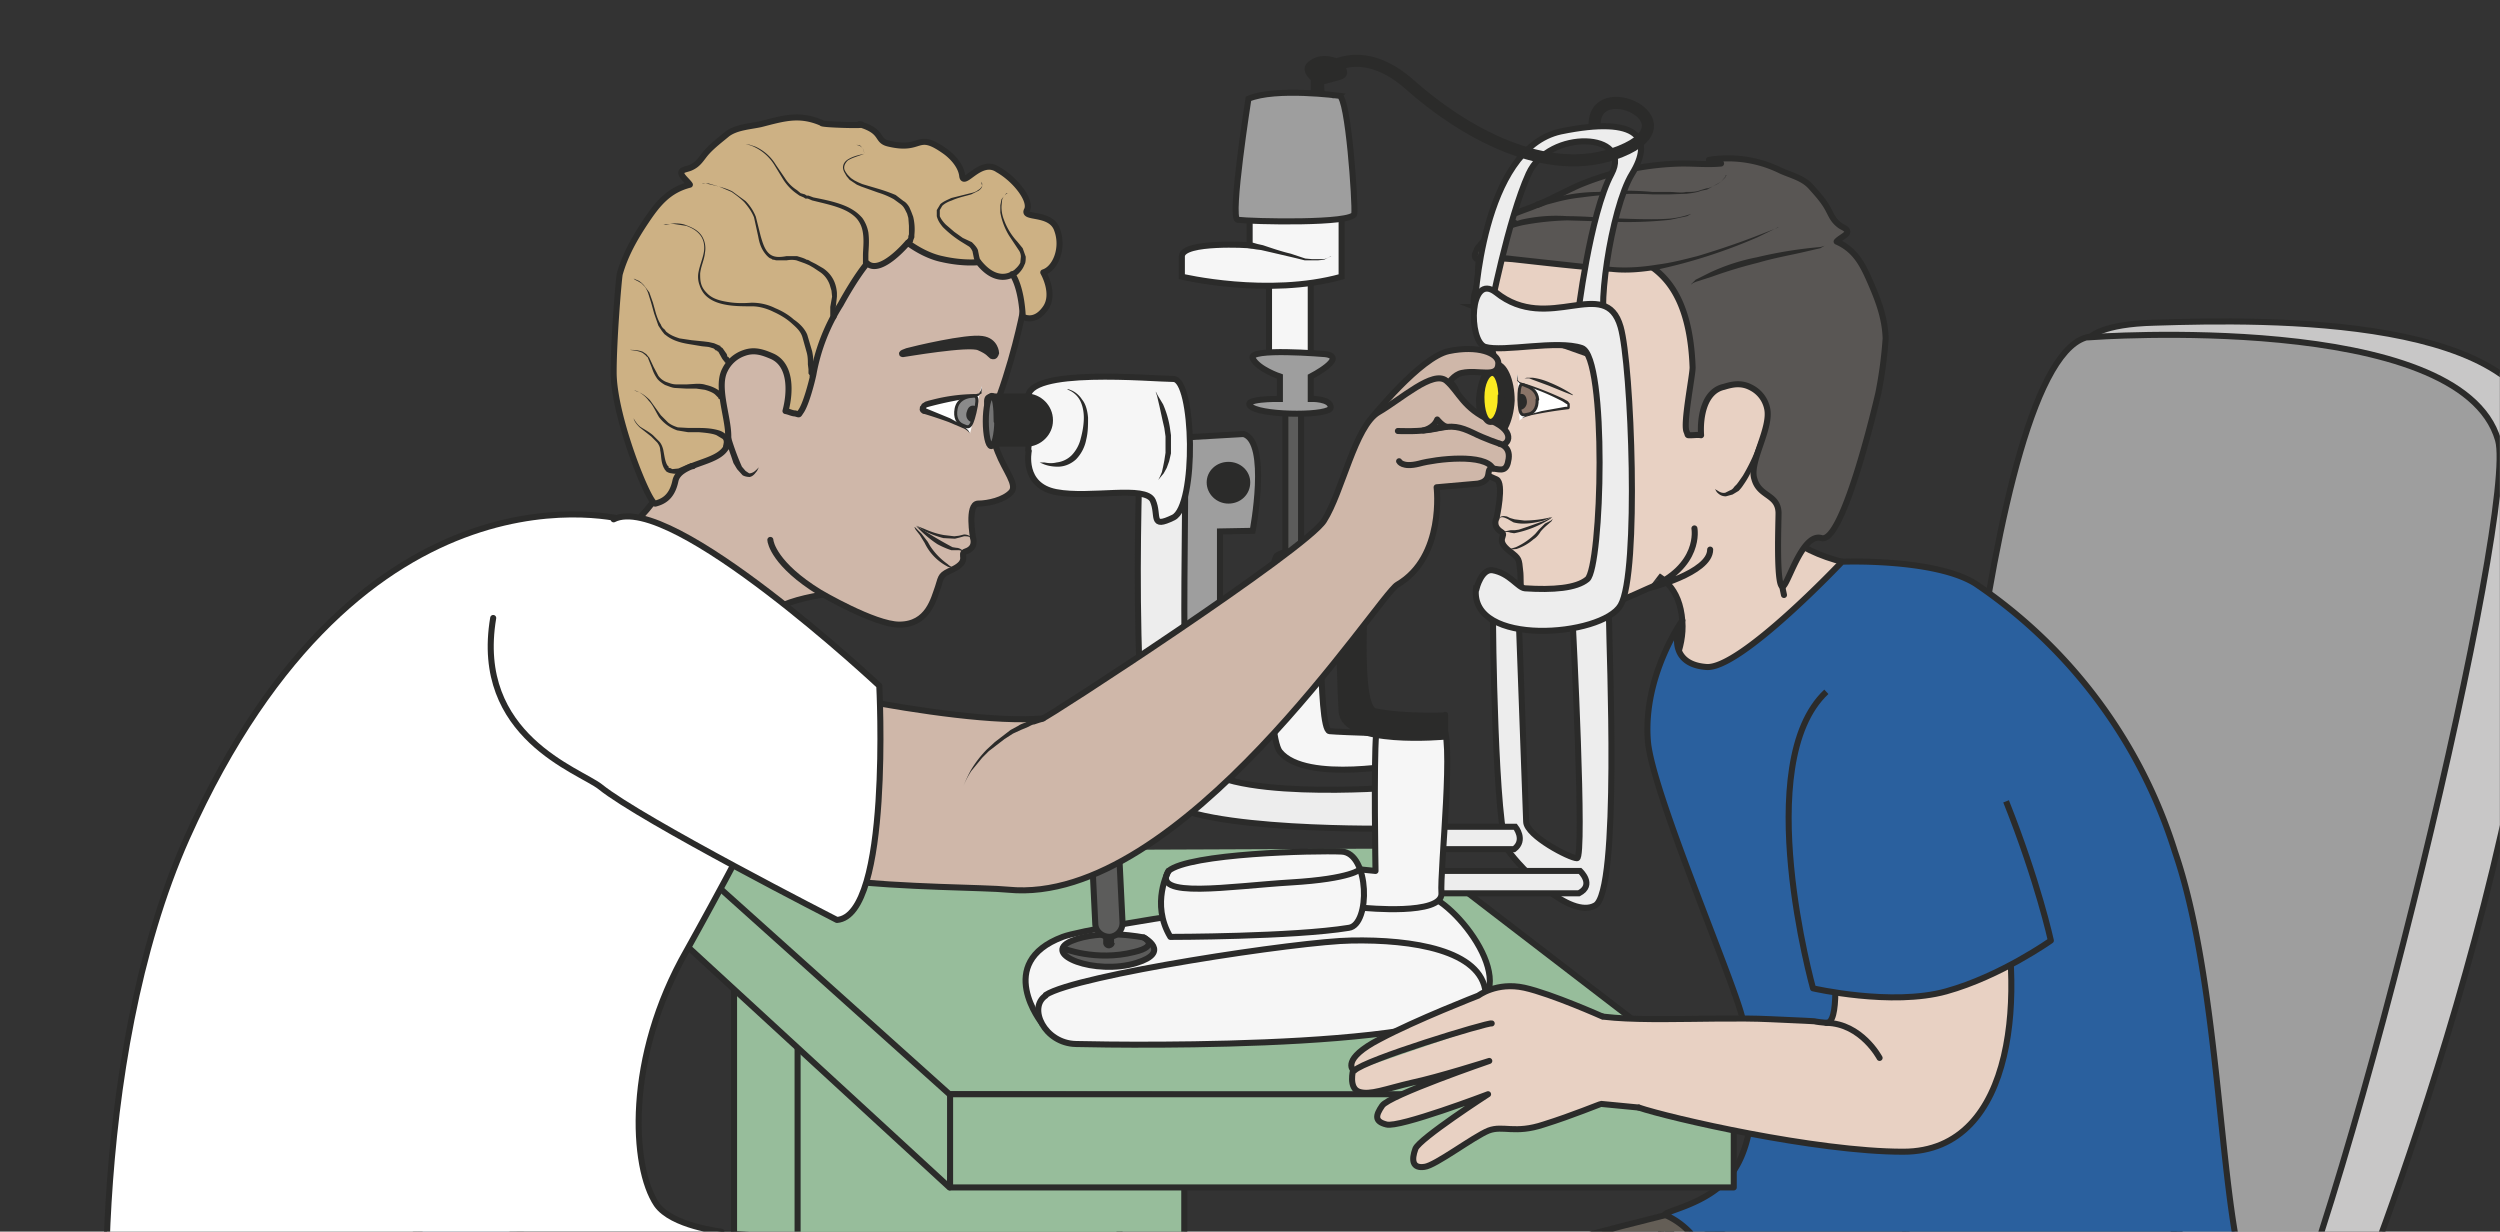
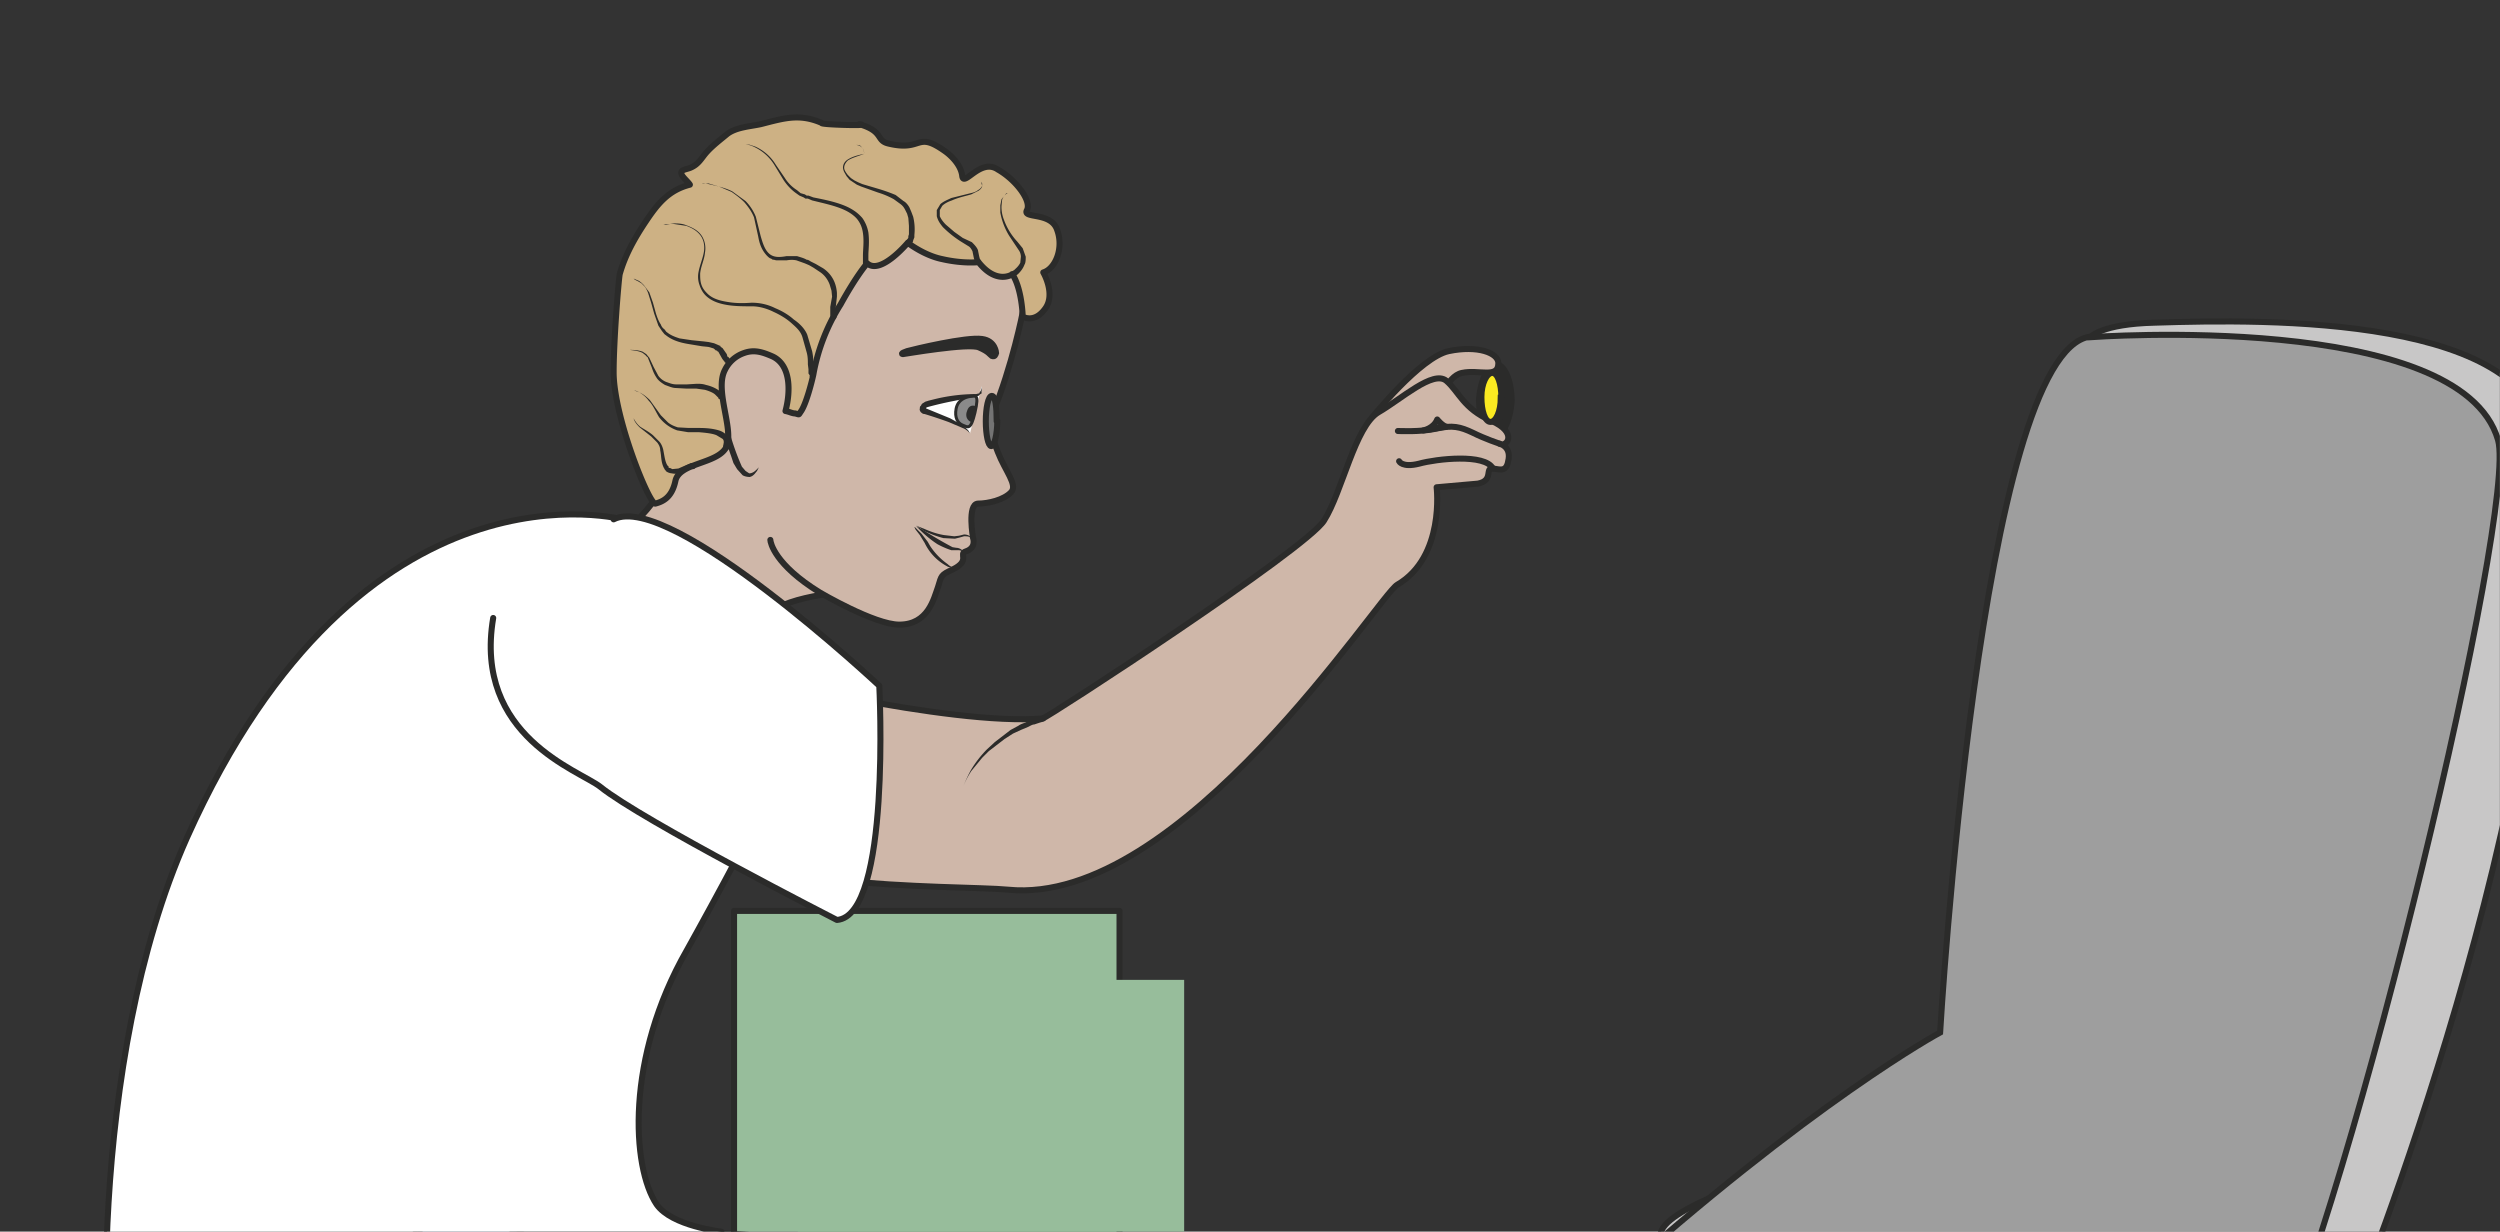
<svg xmlns="http://www.w3.org/2000/svg" viewBox="0 0 516.4 254.4">
  <rect x="0" y="0" width="516.4" height="254.4" fill="#333333" stroke="none" />
  <defs>
    <clipPath id="a">
      <path d="M0 203.5h413.1V0H0v203.5z" />
    </clipPath>
    <clipPath id="b">
      <path d="M0 203.5h413.1V0H0v203.5z" />
    </clipPath>
    <clipPath id="c">
-       <path d="M0 203.5h413.1V0H0v203.5z" />
-     </clipPath>
+       </clipPath>
    <clipPath id="d">
      <path d="M0 203.5h413.1V0H0v203.5z" />
    </clipPath>
    <clipPath id="e">
      <path d="M0 203.5h413.1V0H0v203.5z" />
    </clipPath>
    <clipPath id="f">
      <path d="M0 203.5h413.1V0H0v203.5z" />
    </clipPath>
  </defs>
  <g clip-path="url(#a)" transform="matrix(1.25 0 0 -1.25 0 254.4)">
    <path d="M345.4 147.8s1.8 2.2 10.7 2.4c18.6.6 63 1.3 64.4-20.4 3.3-56.4-31.7-142.6-31.7-142.6s-4.2-15.9-19-27.7c-27.6-22.3-98.1-11.5-95.4 40 .4 8.2 63.7 22.1 63.7 22.1l7.2 126.2z" fill="#c8c7c7" />
    <path d="M345.4 147.8s1.8 2.2 10.7 2.4c18.6.6 63 1.3 64.4-20.4 3.3-56.4-31.7-142.6-31.7-142.6s-4.2-15.9-19-27.7c-27.6-22.3-98.1-11.5-95.4 40 .4 8.2 63.7 22.1 63.7 22.1l7.2 126.2z" stroke="#2b2b2a" stroke-miterlimit="10" fill="none" />
    <path d="M345.4 147.8s61.2 4.5 67.4-17C416 119.4 389 6 374.4-24.8c0 0-27.2-18.6-66.8-10.4-62.9 12.9-66 4.6-42.5 25.8 34.3 30.9 55.5 42.3 55.5 42.3s6.6 112.5 24.8 115" fill="#9e9e9e" />
    <path d="M345.4 147.8s61.2 4.5 67.4-17C416 119.4 389 6 374.4-24.8c0 0-27.2-18.6-66.8-10.4-62.9 12.9-66 4.6-42.5 25.8 34.3 30.9 55.5 42.3 55.5 42.3s6.6 112.5 24.8 115z" stroke="#2b2b2a" stroke-miterlimit="10" fill="none" />
  </g>
  <path d="M151.6 254.4h79.8V188h-79.8v66.3z" fill="#97bd9b" />
  <g clip-path="url(#b)" transform="matrix(1.25 0 0 -1.25 0 254.4)">
    <path stroke-linejoin="round" d="M185.1-155.5h-63.8V53H185v-208.5z" stroke="#2b2b2a" stroke-linecap="round" stroke-miterlimit="10" fill="none" />
  </g>
  <path d="M164.8 254.4h79.8v-52h-79.8v52z" fill="#97bd9b" />
  <g clip-path="url(#c)" transform="matrix(1.25 0 0 -1.25 0 254.4)">
    <path stroke-linejoin="round" d="M195.7-156h-63.9V41.6h63.9V-156z" stroke="#2b2b2a" stroke-linecap="round" stroke-miterlimit="10" fill="none" />
    <path d="M287.8 128.7s.1-15 18.8-18.5c12.7-2.4 6-13.2 6-13.2s-6.4-13-15.9-10.4c-9.4 2.7-21 5.3-21 5.3s2.7 4.4 2.3 9c-.8 11-12 8.6-16 10.8-9.4 5.4 24.2 28.6 25.8 17" fill="#e8d1c3" />
    <path stroke-linejoin="round" d="M287.8 128.7s.1-15 18.8-18.5c12.7-2.4 6-13.2 6-13.2s-6.4-13-15.9-10.4c-9.4 2.7-21 5.3-21 5.3s2.7 4.4 2.3 9c-.8 11-12 8.6-16 10.8-9.4 5.4 24.2 28.6 25.8 17z" stroke="#2b2b2a" stroke-linecap="round" stroke-miterlimit="10" fill="none" />
    <path d="M336.4 26.5s-17.1-.8-16.2-4.4c2.5-10.4-8.2-6.6-31-16 0 0-40.4-9.3-47-13.3-9-5.3-19-10.9-22.7-40.5-1.7-13.6-17-98-18.4-101.5-1.5-3.6 14.3-2.8 19.1-4 4.8-1.1 3.3 22.9 5.6 34.1 2.3 11.3 16.3 74.3 26.6 79.7 10.3 5.3 55.7 25.9 58.3 32.6 2.6 6.8 25.7 33.3 25.7 33.3" stroke="#2b2b2a" stroke-miterlimit="10" fill="#645e56" />
    <path d="M326.3 14.6S277-3 263-5.7c-26.6-4.9-31.4-22-35-39-3.5-16.9-17.9-105.2-20.3-109.2-2.3-4 24.7-6 32-3.5 7.1 2.6 14.8 43.7 16.4 55.8 1.7 12.1 5.6 46 6.9 51.6 2.3 9.6 72.3 10.2 81.8 18.7 2.4 2.2 30.2 13.1 29 17.8-4 14.1-47.5 28.1-47.5 28.1" fill="#645e56" />
    <path d="M326.3 14.6S277-3 263-5.7c-26.6-4.9-31.4-22-35-39-3.5-16.9-17.9-105.2-20.3-109.2-2.3-4 24.7-6 32-3.5 7.1 2.6 14.8 43.7 16.4 55.8 1.7 12.1 5.6 46 6.9 51.6 2.3 9.6 72.3 10.2 81.8 18.7 2.4 2.2 30.2 13.1 29 17.8-4 14.1-47.5 28.1-47.5 28.1z" stroke="#2b2b2a" stroke-miterlimit="10" fill="none" />
    <path d="M286.4 9.9c3.8 5.5 4.1 15.5 1.5 25.5-1.6 6.5-15.1 37.8-15.6 45.8-.8 10.7 5.7 19.8 5.7 19.8-1.5-2.8-1.6-7.3 4-7.7 5.6-.4 22.4 17.4 22.4 17.4s15.2.6 22-3.6a83.4 83.4 0 0033-44.3c7.3-21.2 7.3-55.5 11.3-69.4 0 0-22.3-17-42.3-19.3-9.7-1.1-18.2 10.9-24.5 11.2-22.9 1.3-19 13-28.6 17.4-1.3.6 7.4 1.6 11.1 7.2" fill="#2a609e" />
    <path stroke-linejoin="round" d="M286.4 9.9c3.8 5.5 4.1 15.5 1.5 25.5-1.6 6.5-15.1 37.8-15.6 45.8-.8 10.7 5.7 19.8 5.7 19.8-1.5-2.8-1.6-7.3 4-7.7 5.6-.4 22.4 17.4 22.4 17.4s15.2.6 22-3.6a83.4 83.4 0 0033-44.3c7.3-21.2 7.3-55.5 11.3-69.4 0 0-22.3-17-42.3-19.3-9.7-1.1-18.2 10.9-24.5 11.2-22.9 1.3-19 13-28.6 17.4-1.3.6 7.4 1.6 11.1 7.2z" stroke="#2b2b2a" stroke-miterlimit="10" fill="none" />
    <path stroke-linejoin="round" d="M280 116.2s1.2-6.3-7.6-9.9M294.8 105.2c-1.2 5 .5 7.6 1.7 11 4.2 11.6 3 7.9 3.6 18.2.6 10.4-3.9 33.3-24 34.7-20.1 1.4-28.3-5.6-28.3-5.6s-3.8-15.2.5-23c0 0 .1-2-2.3-6.6-2.5-4.6-3.8-5.5-3-6.9.9-1.4 3-2.1 4.3-2.7 1.3-.6 0-6.4 0-6.4s-.8-1.3.8-2.3c1-.6-1.2-1.2 1.4-3.2 1.6-1.2 1.5-1.3 1.7-3.2.3-1.9-.7-7.5 3.7-8.5 3.8-.8 17.5 5.6 17.5 5.6s10.2 2.5 10.2 6.4" stroke="#2b2b2a" stroke-linecap="round" stroke-miterlimit="10" fill="#e8d1c3" />
    <path d="M279.7 142.8c0-1.4-1.6-9.3-1-10.6.3-.7 0-.6.8-.6.5 0 1 .1 1.6 0-.2 3 .5 7.3 3.8 8 1.6.5 3 .7 4.6-.2a5 5 0 002.5-3.3c.8-3.3-3-8.9-2.1-11.7.8-3 3.9-2.5 4-5.6 0-1.6-.4-11.7.6-12.2.8-.4 3.2 9 6.5 8 3.7-1 9.4 24 9.4 24a71 71 0 011.2 9c-.1 3.2-1.1 6-2.4 9-1.3 3-2.5 5.6-5.7 7 .4.5 1.5 1 1.7 1.4.3.7-.7.9-1.2 1.3-1.2.9-1.4 1.8-2.1 3-.7 1.2-1.7 2.3-2.6 3.3-1.3 1.5-3.2 1.9-5 2.7a19.7 19.7 0 01-11.9 1.8c.4-.3 1.5-.6 2-.6-2-.2-4.2 0-6.3 0a46.3 46.3 0 01-17-3.5c-2.3-1-4.6-2.3-7-3.3-2-.9-4.9-1.6-6.5-3h2.7c-1.7-1.2-3.6-2.4-5-4.1-1.7-2.2-.6-4.6-1.5-7.2-1.1-3 1.4-8.2 2.5-7.8 0 0-.3 1.4.3 8.8 0 0 1 6.6 2.5 6.5 1.5-.2 9.1 1.7 12.9.4 5.9-2.1 17-1.2 17.7-20.5" fill="#595654" />
    <path stroke-linejoin="round" d="M279.7 142.8c0-1.4-1.6-9.3-1-10.6.3-.7 0-.6.8-.6.5 0 1 .1 1.6 0-.2 3 .5 7.3 3.8 8 1.6.5 3 .7 4.6-.2a5 5 0 002.5-3.3c.8-3.3-3-8.9-2.1-11.7.8-3 3.9-2.5 4-5.6 0-1.6-.4-11.7.6-12.2.8-.4 3.2 9 6.5 8 3.7-1 9.4 24 9.4 24a71 71 0 011.2 9c-.1 3.2-1.1 6-2.4 9-1.3 3-2.5 5.6-5.7 7 .4.5 1.5 1 1.7 1.4.3.7-.7.9-1.2 1.3-1.2.9-1.4 1.8-2.1 3-.7 1.2-1.7 2.3-2.6 3.3-1.3 1.5-3.2 1.9-5 2.7a19.7 19.7 0 01-11.9 1.8c.4-.3 1.5-.6 2-.6-2-.2-4.2 0-6.3 0a46.3 46.3 0 01-17-3.5c-2.3-1-4.6-2.3-7-3.3-2-.9-4.9-1.6-6.5-3h2.7c-1.7-1.2-3.6-2.4-5-4.1-1.7-2.2-.6-4.6-1.5-7.2-1.1-3 1.4-8.2 2.5-7.8 0 0-.3 1.4.3 8.8 0 0 1 6.6 2.5 6.5 1.5-.2 9.1 1.7 12.9.4 5.9-2.1 17-1.2 17.7-20.5z" stroke="#2b2b2a" stroke-linecap="round" stroke-miterlimit="10" fill="none" />
    <path d="M283.4 122.7l.5-.3c.3-.2.7-.4 1.2-.3l.8.4c.3.1.5.3.7.6l.4.4.3.4.7 1a31 31 0 012 4l.7 1.8s0-.8-.3-2a14 14 0 00-2.3-5.3 6 6 0 00-.8-1l-1-.6-1.1-.3c-.8 0-1.2.4-1.5.7l-.3.5" fill="#2b2b2a" />
    <path d="M249.7 147.3s.5 1.8 2.6 1.7c2.5-.1 10.2-3.7 11.2-4.2 1-.6.6-.6.5-.6-.1 0-10 3.8-11.5 3.5-1.7-.4-1.8-.8-2.3-1-.5 0-.5.3-.5.6" fill-rule="evenodd" fill="#2b2b2a" />
    <path d="M249.7 147.3s.5 1.8 2.6 1.7c2.5-.1 10.2-3.7 11.2-4.2 1-.6.6-.6.5-.6-.1 0-10 3.8-11.5 3.5-1.7-.4-1.8-.8-2.3-1-.5 0-.5.3-.5.6z" stroke="#2b2b2a" stroke-miterlimit="10" stroke-width=".5" fill="none" />
    <path d="M250.8 141.7s-.6-1.2.8-1.6c1.4-.4 7.3-2.6 7.6-3.4.3-.8-.5-.7-.5-.7s-6.6-.6-7.6-2" fill="#fff" />
    <path d="M250.8 141.7v-.7-.3l.3-.3.6-.2.7-.2a54.3 54.3 0 006-2.4l.7-.4.3-.4v-.5c0-.2 0-.3-.2-.4a66.6 66.6 0 01-6.2-1l-1-.3-.5-.2-.4-.3.4.3.4.3 1 .4 1.9.5 3.9.7H259v.4l-.2.1-.6.4-.6.3a37.3 37.3 0 01-5.3 2.2l-.7.3c-.2 0-.5.1-.6.3l-.3.3v.4l.1.7M247.5 117.7l.3.3c.2.2.6.3 1 .2.3 0 .5-.2.8-.3l.7-.2 1.6-.2a19 19 0 014.6.6l-1.4-.6c-.8-.2-2-.5-3.2-.5a6 6 0 00-1.8.2l-.7.4a3 3 0 01-.6.3c-.4.2-.8.2-1 0a.8.8 0 01-.3-.2M256.6 117.8l-.2-.4-.8-.7a9 9 0 01-1-1c-.3-.5-.7-1-1.2-1.3a8 8 0 00-2.8-1.6l-1.1-.1-.4.1h.4l1 .3a11.3 11.3 0 013.2 2.2l.6.7 1 1 1 .5.3.3" fill="#2b2b2a" />
    <path d="M248.3 115.5l.3.2 1 .2h.7l.7.1 1.5.5 2.8 1 1.2.6-.3-.3a17 17 0 00-6-2.4l-.6.1a1.8 1.8 0 01-1.3 0" fill="#2b2b2a" />
    <path d="M254 137.5c.1-1.5-.7-2.3-1.4-2.4-1-.2-1.5-.6-1.6 2.4 0 3.2.5 2.5 1.3 2.2.6-.2 1.7-.8 1.8-2.2" fill-rule="evenodd" fill="#8a7468" />
    <path stroke-linejoin="round" d="M254 137.5c.1-1.5-.7-2.3-1.4-2.4-1-.2-1.5-.6-1.6 2.4 0 3.2.5 2.5 1.3 2.2.6-.2 1.7-.8 1.8-2.2z" stroke="#2b2b2a" stroke-linecap="round" stroke-miterlimit="10" stroke-width=".5" fill="none" />
    <path d="M251.2 138.4s.9.3 1.1-1c.2-1.3-1-1.8-1.2-1.5v2.5" fill-rule="evenodd" fill="#2b2b2a" />
    <path d="M279.5 156.6l.2.2.5.5 2.4 1.2a33.3 33.3 0 007.7 2.5 71.3 71.3 0 0010.5 1.7l.7.2.2.1-.2-.1-.7-.4-2.6-.6c-2.1-.5-5-1-7.7-1.8a77 77 0 01-7.6-2.3l-2.5-.8a5 5 0 01-.7-.3l-.2-.2" fill="#2b2b2a" />
    <path d="M293.9 166s-15.8-7.6-26.2-7c-10.5.5-21.5 2.6-23.2 1.8-1.8-.7-.5 5.3 10.3 6.5 5.9.7 20.5-1.5 25 1" fill="#595654" />
    <path d="M293.9 166l-3.5-1.7A88.1 88.1 0 00274 159c-2.4-.4-5-.7-7.7-.4-5.2.3-10.9 1-16.4 1.6l-4.2.3h-1l-.5-.2h-.5l-.4.5c-.2.7 0 1 .2 1.4.1.4.3.7.6 1 .9 1.2 2.1 2 3.4 2.6 1.2.6 2.5 1 3.8 1.4a26.1 26.1 0 007.7.6c2.4 0 4.7-.2 6.8-.3 4.3-.2 7.8-.3 10.2-.1a14.7 14.7 0 013.5.8h0l-.7-.4-2.8-.6a66 66 0 00-10.2-.3l-6.8.2a45.5 45.5 0 01-7.4-.8c-1.3-.3-2.6-.7-3.7-1.3a9.1 9.1 0 01-3-2.4 4 4 0 01-.6-.8l-.1-.6h-.1l.5.2h1.1c1.5 0 2.9 0 4.3-.2a19889.9 19889.9 0 0016.4-1.8c2.6-.2 5.1 0 7.5.4 2.4.3 4.6.9 6.6 1.4 4 1.2 7.4 2.4 9.7 3.3l3.6 1.4M285.3 174.6l-.2-.4-.7-.7-.6-.4-.8-.4-.9-.5-1-.2c-.7-.3-1.6-.4-2.4-.5l-2.8-.1H273a61.3 61.3 0 01-11.6-.5 27.3 27.3 0 01-4.3-.8l-1.5-.4-1.3-.5a.5.5 0 00-.4 1l1.4.4 1.6.4 2 .3a28.1 28.1 0 005.2.5 48.8 48.8 0 009 0h2.8c1 0 1.9-.2 2.7 0 .9 0 1.7 0 2.4.3l1 .3c.4 0 .7.2 1 .3l.7.4.7.4.7.8.1.3M259.9 138.2l-1.3.5-2.7 1.1-2.7 1-.5.2h-.8l.4.1h1a10.4 10.4 0 002.8-.8 21.6 21.6 0 003.8-2" fill="#2b2b2a" />
    <path stroke-linejoin="round" d="M112.2 48.4l44.7-41.1 1.6 20-46.3 35.5" stroke="#2b2b2a" stroke-linecap="round" stroke-miterlimit="10" fill="#97bd9b" />
    <path stroke-linejoin="round" d="M233 63.3l53.4-41-129.5.4-44.7 40.1" stroke="#2b2b2a" stroke-linecap="round" stroke-miterlimit="10" fill="#97bd9b" />
    <path stroke-linejoin="round" d="M286.4 7.3H157v15.4h129.5V7.3z" stroke="#2b2b2a" stroke-linecap="round" stroke-miterlimit="10" fill="#97bd9b" />
    <path d="M246.7 101.2s.3-35 2.5-38.2c2.1-3 10.3-11.4 14.4-9.1 4.1 2.2 2.3 42.6 2.3 46.8 0 4.3-6-.3-6-.3s2-38.7.7-38.7c-1.2 0-8.3 3.7-8.4 6l-1.2 32.8-4.3.7z" fill="#ededed" />
    <path d="M246.7 101.2s.3-35 2.5-38.2c2.1-3 10.3-11.4 14.4-9.1 4.1 2.2 2.3 42.6 2.3 46.8 0 4.3-6-.3-6-.3s2-38.7.7-38.7c-1.2 0-8.3 3.7-8.4 6l-1.2 32.8-4.3.7z" stroke="#2b2b2a" stroke-miterlimit="10" fill="none" />
    <path d="M243.7 152.8s1 26.1 14.2 29c13.1 2.7 15.3-1.3 11.8-7s-6.2-24.3-4-26c2.2-1.8-5 2.3-5 2.3s2 17 5.6 23.7c3.6 6.8-10.3 7.5-13.7 0s-6.4-23-6.4-23l-2.5 1z" fill="#ededed" />
    <path d="M243.7 152.8s1 26.1 14.2 29c13.1 2.7 15.3-1.3 11.8-7s-6.2-24.3-4-26c2.2-1.8-5 2.3-5 2.3s2 17 5.6 23.7c3.6 6.8-10.3 7.5-13.7 0s-6.4-23-6.4-23l-2.5 1z" stroke="#2b2b2a" stroke-miterlimit="10" fill="none" />
    <path d="M244 106.3s.8 3.2 2.6 3c2.9-.5 4.2-2.9 5.4-3 4.6-.3 8.5 0 10.3 1.5 2.4 2 3.3 36.7-.9 38.2-4.1 1.4-13-.7-16 .2-2.8 1-2.6 12.4 1.8 9 8.7-7 18.1 3 20.6-5.7 1.8-6.2 3.1-40.7 0-46-3-5.2-25-7-23.9 2.8" fill="#ededed" />
    <path d="M244 106.3s.8 3.2 2.6 3c2.9-.5 4.2-2.9 5.4-3 4.6-.3 8.5 0 10.3 1.5 2.4 2 3.3 36.7-.9 38.2-4.1 1.4-13-.7-16 .2-2.8 1-2.6 12.4 1.8 9 8.7-7 18.1 3 20.6-5.7 1.8-6.2 3.1-40.7 0-46-3-5.2-25-7-23.9 2.8z" stroke="#2b2b2a" stroke-miterlimit="10" fill="none" />
    <path d="M233 66.9h17.4s1.8-2.2-.2-3.7H234M236.8 59.6h24.3s2.5-2.3-.2-3.7h-22.7" stroke="#2b2b2a" stroke-miterlimit="10" fill="#ededed" />
    <path d="M172.2 34.4s-8 10 3.4 14.3c4.6 1.8 55 9.7 61.2 6.5 6.2-3.2 16.6-18.7 1.9-19.3-14.7-.5-66.5-1.5-66.5-1.5" fill="#f6f6f6" />
    <path stroke-linejoin="round" d="M172.2 34.4s-8 10 3.4 14.3c4.6 1.8 55 9.7 61.2 6.5 6.2-3.2 16.6-18.7 1.9-19.3-14.7-.5-66.5-1.5-66.5-1.5z" stroke="#2b2b2a" stroke-linecap="round" stroke-miterlimit="10" fill="none" />
    <path d="M172.8 39c-3-2-.2-7.9 5-8 8.1-.2 68.6-1.1 67.7 8.5-.7 7-12.1 8.8-22.2 8.6-8.4-.1-45.5-5.7-50.5-9" fill="#f6f6f6" />
    <path stroke-linejoin="round" d="M172.8 39c-3-2-.2-7.9 5-8 8.1-.2 68.6-1.1 67.7 8.5-.7 7-12.1 8.8-22.2 8.6-8.4-.1-45.5-5.7-50.5-9z" stroke="#2b2b2a" stroke-linecap="round" stroke-miterlimit="10" fill="none" />
    <path d="M207.6 72.3s-6 0-6 10.4v33l5.4.1s2.8 14.7-1.5 16l-10.4-.6s-2.5-50 2-54.9c4.7-4.8 10.5-4 10.5-4" fill="#9e9e9e" />
    <path d="M207.6 72.3s-6 0-6 10.4v33l5.4.1s2.8 14.7-1.5 16l-10.4-.6s-2.5-50 2-54.9c4.7-4.8 10.5-4 10.5-4z" stroke="#2b2b2a" stroke-miterlimit="10" fill="none" />
    <path d="M206.6 123.8c0-2-1.6-3.5-3.6-3.5s-3.6 1.6-3.6 3.5 1.6 3.4 3.6 3.4 3.6-1.5 3.6-3.4" fill="#2b2b2a" />
    <path stroke-linejoin="round" d="M261 36.4c5.5-2.2 21.2-.8 31.6-1.3 11-.5 5-.2 9.2-.6 4.2-.3-1.8 33.8-1.8 33.8l30.3-10.8c4.3-17 3.2-44.3-15.8-44.3-14.5 0-38.7 5.6-43.7 7.3" stroke="#2b2b2a" stroke-linecap="round" stroke-miterlimit="10" fill="#e8d1c3" />
    <path stroke-linejoin="round" d="M310.6 28.7s-3 5.7-8.8 5.8" stroke="#2b2b2a" stroke-linecap="round" stroke-miterlimit="10" fill="none" />
    <path stroke-linejoin="round" d="M270.8 20.5l-6.2.6c-.2 0-4.7-1.9-9.5-3.4-4.8-1.6-6.7-.1-9.1-1-2.5-1-8.8-5.8-10.6-6-2-.3-2.2 1.1-1.5 3 .7 1.7 12 9 12 9s-14.7-5.6-16.8-5c-2 .5-1.8 1.5-.7 3.1 1.1 1.7 17.7 7.4 17.7 7.4s-8.5-2.7-12.8-3.6c-4.3-1-6.9-2.1-8.7-1.5-1.8.6-1 3.6-1 3.6s-2 1.8 4.4 5.1c6 3.2 16.3 7.2 16.3 7.2s3 2.3 7.6 1.3c4.5-1 13-4.8 13-4.8M246.5 34.4c-.6.2-21-6-22.7-7.8" stroke="#2b2b2a" stroke-linecap="round" stroke-miterlimit="10" fill="#e8d1c3" />
    <path stroke-linejoin="round" d="M301.8 89.2c-12.6-11.8-2.2-49-2.2-49s13-3 22-.5 17.3 8.4 17.3 8.4-2.1 9.7-7.4 23" stroke="#2b2b2a" stroke-miterlimit="10" fill="#2a609e" />
    <path d="M188.5 132.6S186.1 77 192 71.5c5.8-5.5 38.5-4.9 38.5-4.9v6.8s-29.8-2.4-33 4.7c-3.4 7-.6 53.4-2.2 54.5-1.6 1-6.8 0-6.8 0" fill="#ededed" />
    <path stroke-linejoin="round" d="M188.5 132.6S186.1 77 192 71.5c5.8-5.5 38.5-4.9 38.5-4.9v6.8s-29.8-2.4-33 4.7c-3.4 7-.6 53.4-2.2 54.5-1.6 1-6.8 0-6.8 0z" stroke="#2b2b2a" stroke-linecap="round" stroke-miterlimit="10" fill="none" />
    <path d="M215 109.5h-2.6v26.7h2.6v-26.7z" stroke="#2b2b2a" stroke-miterlimit="10" fill="#5c5c5b" />
    <path stroke-linejoin="round" d="M232.6 77.4s-16.8-3.4-21.1 1.9c-2.3 2.8-2.2 31-.5 32.4 1.8 1.3 6.7 1 7-.6.4-1.5-.3-28.2 1.7-28.4 2-.2 13.3-.5 13.3-.5" stroke="#2b2b2a" stroke-linecap="round" stroke-miterlimit="10" fill="#f6f6f6" />
    <path d="M216.6 104.7a2.5 2.5 0 10-5.1 0 2.5 2.5 0 005 0" fill="#9e9e9e" />
    <path stroke-linejoin="round" d="M216.6 104.7a2.5 2.5 0 10-5.1 0 2.5 2.5 0 005 0z" stroke="#2b2b2a" stroke-linecap="round" stroke-miterlimit="10" fill="none" />
-     <path d="M225.4 53.5s13-1.3 12.8 2.4c-.3 3.7 2.3 27 0 27.9-2.2.9-10.4 3.1-10.8-1.6-.4-4.7-.1-22.6-.1-22.6l-4 .4s-1-4.3 0-6.2c1-1.8 2.1-.3 2.1-.3" fill="#f6f6f6" />
+     <path d="M225.4 53.5s13-1.3 12.8 2.4c-.3 3.7 2.3 27 0 27.9-2.2.9-10.4 3.1-10.8-1.6-.4-4.7-.1-22.6-.1-22.6s-1-4.3 0-6.2c1-1.8 2.1-.3 2.1-.3" fill="#f6f6f6" />
    <path stroke-linejoin="round" d="M225.4 53.5s13-1.3 12.8 2.4c-.3 3.7 2.3 27 0 27.9-2.2.9-10.4 3.1-10.8-1.6-.4-4.7-.1-22.6-.1-22.6l-4 .4s-1-4.3 0-6.2c1-1.8 2.1-.3 2.1-.3z" stroke="#2b2b2a" stroke-linecap="round" stroke-miterlimit="10" fill="none" />
    <path d="M193.1 59.6s-3-5.4.3-10.9c0 0 20.3 0 29.5 1.5 3.6.5 3.4 12.4-1.2 12.6-4.5.2-25.2-.3-28.6-3.2" fill="#f6f6f6" />
    <path stroke-linejoin="round" d="M193.1 59.6s-3-5.4.3-10.9c0 0 20.3 0 29.5 1.5 3.6.5 3.4 12.4-1.2 12.6-4.5.2-25.2-.3-28.6-3.2z" stroke="#2b2b2a" stroke-linecap="round" stroke-miterlimit="10" fill="none" />
    <path d="M170 129s-1.2-5.7 4.5-6.8c5.7-1.1 14.8 1.2 16-1.4 1.1-2.5-.5-4.7 3.4-2.8 3.9 1.9 3.4 22.9 0 22.9s-24.5 2-24-3.2c.4-5.1 0-8.6 0-8.6" fill="#f6f6f6" />
    <path stroke-linejoin="round" d="M170 129s-1.2-5.7 4.5-6.8c5.7-1.1 14.8 1.2 16-1.4 1.1-2.5-.5-4.7 3.4-2.8 3.9 1.9 3.4 22.9 0 22.9s-24.5 2-24-3.2c.4-5.1 0-8.6 0-8.6z" stroke="#2b2b2a" stroke-linecap="round" stroke-miterlimit="10" fill="none" />
    <path d="M171.8 127.1h.8c.5-.1 1.2-.2 2 0 .9.1 1.8.5 2.5 1.2a6 6 0 011.5 2.8c.3 1.1.5 2.3.5 3.4 0 1-.2 2-.6 2.8a3.8 3.8 0 01-2 1.8l-.2.1h.3l.5-.2a4 4 0 001.7-1.5c.6-.7.9-1.8 1-3 0-1.2 0-2.4-.3-3.6a6.4 6.4 0 00-1.7-3.3c-1-.9-2.1-1.2-3-1.2-1 0-1.8.2-2.3.4l-.7.3M191 138.8l.3-.6.9-1.5a15.7 15.7 0 001.1-3.7l.2-1.4V130v-1.4l-.3-1.3-.4-1.1-.5-.9-.5-.6-.4-.5.3.6.3.7.2.9.2 1 .2 1.3v2.7l-.2 1.4-.3 1.3-.5 2.3-.4 1.7-.2.6" fill="#2b2b2a" />
    <path d="M216.6 144.3h-6.9v13.6h6.9v-13.6z" stroke="#2b2b2a" stroke-miterlimit="10" fill="#f6f6f6" />
    <path d="M219 145s-12.9 1.1-12-.7 4.5-3 4.5-3v-3.7s-6.9.1-4.6-1.4c2.3-1.4 13.1-1.4 13 0 0 1.5-3.3 1.4-3.3 1.4v3.7s6.2 3.2 2.4 3.7" fill="#9e9e9e" />
    <path d="M219 145s-12.9 1.1-12-.7 4.5-3 4.5-3v-3.7s-6.9.1-4.6-1.4c2.3-1.4 13.1-1.4 13 0 0 1.5-3.3 1.4-3.3 1.4v3.7s6.2 3.2 2.4 3.7z" stroke="#2b2b2a" stroke-miterlimit="10" fill="none" />
    <path d="M219 191.8s5.8 5 14-2.3 22.5-16 34.8-11c12.4 5-4.7 12.8-4.3 4.1" stroke="#2b2b2a" stroke-miterlimit="10" stroke-width="2" fill="none" />
    <path d="M216.6 186.3v4s-2.3 1.9 0 3.3c2.2 1.5 5 0 5 0s2.4-2.6-.2-3.3l-2.6-.7.3-4.8-2.6 1.5z" fill="#2b2b2a" />
    <path d="M206.5 170.2V163s-11 .7-11.2-1.8v-3.4s14.2-3.4 26.4 0v12.4h-15.2z" fill="#f6f6f6" />
    <path d="M206.5 170.2V163s-11 .7-11.2-1.8v-3.4s14.2-3.4 26.4 0v12.4h-15.2z" stroke="#2b2b2a" stroke-miterlimit="10" fill="none" />
    <path d="M220 161.2l-.6-.3-.6-.3-1-.1h-2.2l-1.2.3a902.6 902.6 0 01-6 1.4l-.8.1-.6.1-.6.1a.5.5 0 100 1h.1l.6-.1.7-.2.9-.2c1.2-.4 2.9-1 4.6-1.4l1.2-.4 1.2-.4 1.1-.1h2a3.2 3.2 0 011.1.5" fill="#2b2b2a" />
    <path d="M221.3 187.7s-10.5 1.4-15-.5c0 0-3.1-19.7-1.8-20 2.3-.3 19.2-.7 19.3 1 .2 1.6-1 19.4-2.5 19.5" fill="#9e9e9e" />
    <path d="M221.3 187.7s-10.5 1.4-15-.5c0 0-3.1-19.7-1.8-20 2.3-.3 19.2-.7 19.3 1 .2 1.6-1 19.4-2.5 19.5z" stroke="#2b2b2a" stroke-miterlimit="10" fill="none" />
    <path d="M238.8 85.4v-3.6S222 80.2 221.7 86c-.4 6-1 30.6 1.2 31.2 2.1.5 10.8 12.7 11.7 15.4 0 0-1.7 8.4 2.2 8.6 6 .2 4.7-8 1-9.8 0 0 1-7.7-11.6-17.6 0 0-2.5-27 1-27.8 4.5-1 11.6-.7 11.6-.7" fill="#2b2b2a" />
    <path stroke-linejoin="round" d="M238.8 85.4v-3.6S222 80.2 221.7 86c-.4 6-1 30.6 1.2 31.2 2.1.5 10.8 12.7 11.7 15.4 0 0-1.7 8.4 2.2 8.6 6 .2 4.7-8 1-9.8 0 0 1-7.7-11.6-17.6 0 0-2.5-27 1-27.8 4.5-1 11.6-.7 11.6-.7z" stroke="#2b2b2a" stroke-miterlimit="10" fill="none" />
    <path d="M238.8 136.5c0-1.7-.7-3.2-1.7-3.2-.9 0-1.6 1.5-1.6 3.2 0 1.8.7 3.2 1.6 3.2 1 0 1.7-1.4 1.7-3.2" fill="#f6f6f6" />
    <path d="M238.8 136.5c0-1.7-.7-3.2-1.7-3.2-.9 0-1.6 1.5-1.6 3.2 0 1.8.7 3.2 1.6 3.2 1 0 1.7-1.4 1.7-3.2z" stroke="#2b2b2a" stroke-miterlimit="10" fill="none" />
    <path d="M232 113.6c0-1.2-.9-2.1-2-2.1h-3a2.1 2.1 0 100 4.2h3c1.1 0 2-1 2-2.1" fill="#9e9e9e" />
-     <path d="M232 113.6c0-1.2-.9-2.1-2-2.1h-3a2.1 2.1 0 100 4.2h3c1.1 0 2-1 2-2.1z" stroke="#2b2b2a" stroke-miterlimit="10" fill="none" />
    <path d="M233 113.3a2.4 2.4 0 10-4.7 0 2.4 2.4 0 004.7 0" fill="#5c5c5b" />
    <path d="M233 113.3a2.4 2.4 0 10-4.7 0 2.4 2.4 0 004.7 0z" stroke="#2b2b2a" stroke-miterlimit="10" fill="none" />
    <path stroke-linejoin="round" d="M224.8 59.9s-1.4-1.6-11.5-2.2c-10-.6-23.2-2.8-20.2 1.9" stroke="#2b2b2a" stroke-linecap="round" stroke-miterlimit="10" fill="none" />
    <path d="M189 48.6s-7 1.5-12-.6c-5-2.2 4-5.7 10.8-3.6 5.8 1.8 1.2 4.2 1.2 4.2" fill="#5c5c5b" />
    <path d="M189 48.6s-7 1.5-12-.6c-5-2.2 4-5.7 10.8-3.6 5.8 1.8 1.2 4.2 1.2 4.2z" stroke="#2b2b2a" stroke-miterlimit="10" fill="none" />
    <path stroke-linejoin="round" d="M175.7 46.8s5.4-2.2 11.7-.6c4.3 1 1.6 2.4 1.6 2.4" stroke="#2b2b2a" stroke-linecap="round" stroke-miterlimit="10" fill="none" />
    <path d="M184.2 47.7c0-.5-.4-.8-.9-.9-.5 0-.9.3-1 .8v2c0 .4.3.7.8.8.5 0 1-.3 1-.7v-2z" fill="#2b2b2a" />
    <path d="M185.5 51c0-1.2-.9-2.2-2.1-2.3-1.3 0-2.3.9-2.4 2l-.5 10.3c0 1.1.9 2.1 2.1 2.2 1.2 0 2.3-.8 2.4-2l.5-10.2z" fill="#5c5c5b" />
    <path d="M185.5 51c0-1.2-.9-2.2-2.1-2.3-1.3 0-2.3.9-2.4 2l-.5 10.3c0 1.1.9 2.1 2.1 2.2 1.2 0 2.3-.8 2.4-2l.5-10.2z" stroke="#2b2b2a" stroke-miterlimit="10" fill="none" />
  </g>
  <g clip-path="url(#d)" transform="matrix(1.25 0 0 -1.25 0 254.4)">
    <path d="M80.2-1c-.9 1 51.4 2.5 66.9-2.6 15.4-5 22.3-16 21.4-33-1-17.2-10.7-99.7-7-105.2 3.8-5.5-13-18.4-32-14.5-19 3.8-11.3 7-11.3 7s16.4 114.8 9 120.4c-7.5 5.5-37.3 16.7-47 27.8" fill="#6e7c93" />
    <path stroke-linejoin="round" d="M80.2-1c-.9 1 51.4 2.5 66.9-2.6 15.4-5 22.3-16 21.4-33-1-17.2-10.7-99.7-7-105.2 3.8-5.5-13-18.4-32-14.5-19 3.8-11.3 7-11.3 7s16.4 114.8 9 120.4c-7.5 5.5-37.3 16.7-47 27.8z" stroke="#2b2b2a" stroke-miterlimit="10" fill="none" />
  </g>
  <g clip-path="url(#e)" transform="matrix(1.25 0 0 -1.25 0 254.4)">
    <path d="M173.6-165.3s-1.8 78.4.5 95.5c2 14.6 4.6 37.7-7 47.2-11.6 9.6-35.7 9-55.7 13.6-20 4.7-36 14.1-36 14.1s-49.1-38.9-52-41.8S27.6-52 37.1-53.5c23.7-3.7 41.7.7 63.1 1.6 19 .8 28.4-2.7 27.8-5-.7-2.2 6.4-103.8-1.8-110.4 0 0 31.9 7.3 47.4 2" fill="#6e7c93" />
    <path stroke-linejoin="round" d="M173.6-165.3s-1.8 78.4.5 95.5c2 14.6 4.6 37.7-7 47.2-11.6 9.6-35.7 9-55.7 13.6-20 4.7-36 14.1-36 14.1s-49.1-38.9-52-41.8S27.6-52 37.1-53.5c23.7-3.7 41.7.7 63.1 1.6 19 .8 28.4-2.7 27.8-5-.7-2.2 6.4-103.8-1.8-110.4 0 0 31.9 7.3 47.4 2z" stroke="#2b2b2a" stroke-miterlimit="10" fill="none" />
    <path stroke-linejoin="round" d="M117.7 139s-9.2-27.1-24-27.4c-3.9-.1.5-9.3.6-12.6.1-3.3 3-22.6 5.4-26 2.4-3.5 24.4-6.5 24.5-3.3.3 12.1-1.8 26.1 3 32.3 2.4 3.2 15 4 15 4" fill-rule="evenodd" stroke="#2b2b2a" stroke-linecap="round" stroke-miterlimit="10" fill="#cfb7a9" />
    <path stroke-linejoin="round" d="M127.3 114.3c0-.4.7-4.1 8.2-8.7 0 0 9-5.3 13.1-5.3 4.8 0 5.7 4.3 6.4 6.2.6 2 .5 2 2.4 2.9 3.1 1.5.9 2.6 2.2 3 1.8.6 1.2 2.2 1.2 2.2s-1 5.6.8 5.7c1.7 0 4.3.6 5.5 1.9 1.1 1.2-1 3.5-2.2 6.6-2 5-.9 6.3-.9 6.3 3.3 8 5 16.8 5 16.8s8.6 19-27 21.2c-21 1.3-30.3-19.8-31.8-30.5-1-6.7 1.6-12.5 1.3-18" stroke="#2b2b2a" stroke-linecap="round" stroke-miterlimit="10" fill="#cfb7a9" />
    <path d="M143.3 160s-1.7-1.9-4.4-6.8a32.2 32.2 0 01-4.5-11.6c-.3-1.4-1.2-4.8-2-6-.5-.7-.2-.6-1-.4-.5 0-1 .3-1.6.4.8 3 1 7.5-2.1 9-1.6.7-3 1.2-4.7.6a5.5 5.5 0 01-3.2-2.8c-1.8-3.4 1.6-10 .2-12.8-1.5-2.8-7.8-2.5-8.4-5.6-.6-2.8-2.2-3.4-3.3-3.7-1-.2-6.9 14.3-6.9 21.7 0 5.3.8 15 1 16.2.9 3.2 2.5 6 4.3 8.7 2 3 3.8 5.2 7.3 6.1-.3.5-1.3 1.3-1.4 1.8-.2.7.8.7 1.5 1 1.4.6 1.8 1.6 2.7 2.6 1 1.1 2.2 2 3.4 3 1.5 1.1 3.6 1.2 5.5 1.6 3.9 1 6.4 1.8 10.1.2-.4-.3 8.6-.5 6.2-.2 4.1-1.2 2.7-2.7 4.8-3.2 5.8-1.4 4.5 2.2 9.4-1.3 0 0 2.5-1.7 2.8-4 .2-2.1 3 3 5.9 1 3-1.7 5.6-5.2 4.8-6.7s4-.2 5-3.3c1.1-3-.3-6.4-2.3-7 0 0 2.1-3.6.3-6-1.8-2.5-3.7-1.3-3.7-1.3s-.1 4.5-1.7 7c0 0-2.6-1.8-5.6 2 0 0-2.5-.3-6 .5-3 .6-5.7 2.7-5.7 2.7s-4.5-5.4-6.7-3.4" fill="#cdb184" />
    <path stroke-linejoin="round" d="M143.3 160s-1.7-1.9-4.4-6.8a32.2 32.2 0 01-4.5-11.6c-.3-1.4-1.2-4.8-2-6-.5-.7-.2-.6-1-.4-.5 0-1 .3-1.6.4.8 3 1 7.5-2.1 9-1.6.7-3 1.2-4.7.6a5.5 5.5 0 01-3.2-2.8c-1.8-3.4 1.6-10 .2-12.8-1.5-2.8-7.8-2.5-8.4-5.6-.6-2.8-2.2-3.4-3.3-3.7-1-.2-6.9 14.3-6.9 21.7 0 5.3.8 15 1 16.2.9 3.2 2.5 6 4.3 8.7 2 3 3.8 5.2 7.3 6.1-.3.5-1.3 1.3-1.4 1.8-.2.7.8.7 1.5 1 1.4.6 1.8 1.6 2.7 2.6 1 1.1 2.2 2 3.4 3 1.5 1.1 3.6 1.2 5.5 1.6 3.9 1 6.4 1.8 10.1.2-.4-.3 8.6-.5 6.2-.2 4.1-1.2 2.7-2.7 4.8-3.2 5.8-1.4 4.5 2.2 9.4-1.3 0 0 2.5-1.7 2.8-4 .2-2.1 3 3 5.9 1 3-1.7 5.6-5.2 4.8-6.7s4-.2 5-3.3c1.1-3-.3-6.4-2.3-7 0 0 2.1-3.6.3-6-1.8-2.5-3.7-1.3-3.7-1.3s-.1 4.5-1.7 7c0 0-2.6-1.8-5.6 2 0 0-2.5-.3-6 .5-3 .6-5.7 2.7-5.7 2.7s-4.5-5.4-6.7-3.4z" stroke="#2b2b2a" stroke-linecap="round" stroke-miterlimit="10" fill="none" />
    <path d="M167.1 158.6l.5.3c.3.3.7.6 1 1.2l.1 1c0 .3-.1.7-.3 1l-.8 1.2-.8 1.2a11 11 0 00-1.5 3.9v1.2l.2 1 .5.6.3.3.2.1h-.2l-.3-.4a2 2 0 01-.4-.7l-.1-1a5.7 5.7 0 01.4-2.3 10.6 10.6 0 012.2-3.6l.9-1.1.5-1.4c0-.4 0-1-.2-1.3-.3-.8-.8-1.3-1.1-1.6l-.6-.4a.5.5 0 00-.5.9M161.3 160l-.2.1-.1.5-.1.4-.2 1c-.1.2-.3.6-.6.8l-1.3.8a17.4 17.4 0 00-3 2.4c-.4.5-.8 1-1 1.8v1l.6 1c.6.5 1.2.7 1.8 1l3.2.8c.5.1 1 .3 1.2.5.4.2.6.5.7.7v.4l-.2.3-.2.1.2-.1.1-.3.1-.4c0-.3-.3-.6-.6-.8l-1.2-.6c-1-.3-2.1-.5-3.2-1-.6-.2-1.2-.5-1.6-.9l-.4-.7v-1c.2-.5.6-1 1-1.4l1.4-1.2 1.4-1 1.5-.7c.4-.4.8-.8 1-1.3l.2-1 .1-.4.1-.2a.5.5 0 00-.7-.7M133.8 141.3v.2l-.2.3v.7l-.1.8c0 .6 0 1.3-.2 2l-.7 2.5c-.3 1-1 1.6-1.9 2.4-.8.7-1.8 1.3-2.9 1.8-1 .5-2.3.9-3.5.9-1.3 0-2.7 0-4 .2-1.3.2-2.7.6-3.7 1.6-.5.5-.8 1.1-1 1.7a4 4 0 00-.2 2c.2 1.2.7 2.3.9 3.4.2 1.1 0 2.2-.7 3-.6.7-1.4 1.1-2.2 1.4l-2 .3H110l-.4-.1h.4l1.4.2c.5 0 1.3 0 2-.3.8-.3 1.7-.7 2.3-1.4.7-.8 1-2 .8-3.1-.1-1.2-.7-2.3-.8-3.5 0-.6 0-1.2.2-1.8.2-.6.5-1 1-1.5.9-.9 2.2-1.2 3.5-1.4 1.2-.2 2.5-.2 3.8-.1 1.4 0 2.7-.3 3.9-.9 1.2-.5 2.2-1.1 3.1-1.9.9-.6 1.8-1.5 2.2-2.5l.8-2.7c.2-.9.2-1.6.2-2.1l.1-.8v-.3-.1l.2-.3v-.1a.5.5 0 10-.9-.5M137.3 151l-.1.5v1.3l.3 1.7-.1 1-.3 1c-.3.8-.8 1.5-1.5 2l-1.2.8-.7.4-.7.3-1.4.5c-.5.1-1 .1-1.6 0h-1.7a2 2 0 00-.4.1h-.2l-.3.2c-.2 0-.5.3-.7.5-.9 1-1.2 2-1.4 3.1l-.7 3.2c-.4 1-1 1.8-1.6 2.5-.7.7-1.4 1.2-2.1 1.7l-2.1.9-1.7.4c-.5.1-.9.2-1.1.1l-.4-.1.4.1h1.1l1.7-.5c.7-.2 1.4-.4 2.2-.8l2.2-1.6c.7-.7 1.3-1.6 1.7-2.6l.8-3.2c.3-1 .6-2.1 1.3-2.8.8-.8 1.9-.7 3-.5h1.7c.6-.2 1.1-.3 1.6-.6.3 0 .5-.2.7-.3l.8-.4 1.2-.7a5 5 0 001.9-2.3 5.8 5.8 0 00.4-1.8v-.6l-.2-1.8v-1l.1-.3a.5.5 0 10-1-.4zM142.6 160v1.3c0 1 .2 2.3 0 3.7-.1.7-.3 1.4-.8 2.1-.4.6-1.2 1.2-2 1.6-1.6.8-3.6 1.2-5.6 1.7l-.7.3h-.4l-.3.2-.7.3-.7.5c-.8.6-1.5 1.4-2 2.2l-1.4 2.3a7.8 7.8 0 01-4 3.3l-.8.2h-1.4 1.4l.7-.1.9-.3a7.6 7.6 0 003.4-3l1.5-2.2c.5-.8 1.2-1.5 2-2l.6-.5.7-.2.3-.2h.3l.8-.3c2-.4 4-.8 5.7-1.6 1-.5 1.7-1 2.4-1.8a6 6 0 001-2.4c.2-1.6 0-2.9 0-3.7v-1l.1-.4a.5.5 0 10-1 0M149.7 163.7c.1.2.4.4.4.6v.2l.1.3v1.4l-.1 1.3-.2.7-.3.6c-.2.4-.4.7-.8 1l-1.1.8a13.3 13.3 0 01-2.6 1.1l-2.8 1-.7.3-.6.4-.6.4-.5.6-.4.7a2 2 0 00-.2.7c0 .6.3 1 .7 1.3.9.6 1.9.8 2.8 1 0 .3-.1.7-.3 1l-.4.3-.6.2.6-.1.4-.4a1.6 1.6 0 00.3-1c-1-.4-1.9-.6-2.7-1.1-.3-.3-.6-.7-.6-1.2 0-.4.3-.8.6-1.2l.5-.5.6-.4.6-.3.7-.3 2.7-.8a28.3 28.3 0 002.8-1l1.3-1c.4-.2.8-.7 1-1.1l.3-.7.3-.8a8.7 8.7 0 00.2-3v-.4l-.2-.5c0-.3-.2-.4-.4-.7a.5.5 0 10-.8.5v.1zM119.8 143.6l-.1.2a2.9 2.9 0 00-.5.7l-.5.9-.2.1v.1h-.2c-.2.2-.4.4-.6.4a4 4 0 01-.7.2l-1 .1-1.8.3c-1.3.2-2.8.5-4 1.4l-.4.3-.4.5-.6.9-.7 2-.5 1.8-.5 1.6c-.2.5-.4.9-.7 1.2l-.4.4-.5.3-.6.3-.2.2.2-.1.7-.3.4-.3.4-.4.9-1.2.6-1.7.5-1.8c.2-.6.4-1.2.8-1.8.1-.3.3-.6.6-.8l.3-.4.4-.3c.6-.4 1.2-.6 1.8-.8l2-.3 2-.2.8-.1.9-.2.7-.3.2-.1h.1l.1-.2.3-.2.7-1 .1-.4.2-.1.1-.2a.5.5 0 10-.6-.7zM118.7 137.8l-.1.1-.4.4c-.3.3-1 .6-1.7.8l-1.4.2h-1.6l-1.8.1c-.6 0-1.2.3-1.8.5-.5.3-1.1.7-1.4 1.2-.4.6-.6 1.1-.8 1.7l-.6 1.5c0 .2-.3.3-.4.5l-.5.4c-.8.4-1.6.4-2.1.5h-.9.9c.5 0 1.3 0 2.1-.3l.6-.4.5-.6.7-1.5.8-1.5a3 3 0 011.3-1c.6-.2 1-.4 1.7-.4h1.7l1.6.1c.6 0 1 0 1.6-.2a6 6 0 002.1-.9l.6-.5.1-.1a.5.5 0 00-.8-.7M119.5 129.8a30 30 0 00.1.6c0 .2 0 .4-.2.6l-1 .6c-.7.3-1.8.4-2.9.5h-1.8l-1.8.3a6.5 6.5 0 00-3 2.2c-.6 1-1 2-1.7 2.7-.5.7-1.2 1.2-1.6 1.4l-.8.3s.3 0 .8-.3c.5-.2 1.1-.6 1.8-1.3l1.8-2.5 1.2-1.2c.5-.4 1-.6 1.6-.8l1.8-.1h1.7c1.2 0 2.3-.1 3.3-.4a3 3 0 001.2-.7c.4-.4.5-.8.6-1.2a2.7 2.7 0 00-.1-1 .5.5 0 00-1 .2M114.6 126h-.2a4 4 0 01-.4 0l-1.7-.7a3 3 0 00-1.3 0 1.8 1.8 0 00-1 .4v.1c-.2.1-.2.3-.3.4-.5 1-.4 2-.6 2.9 0 .5-.2.9-.5 1.3l-1 1-1.9 1.5c-.5.5-.9 1-1 1.5l-.1.6.1-.6c.2-.4.6-1 1.1-1.4.6-.4 1.4-.8 2.1-1.4l1-1c.4-.4.6-1 .7-1.4.2-1 .3-2 .7-2.6l.2-.2v-.2h.2l.4-.2 1 .1 1.6.7.5.2h.2a.5.5 0 00.2-1" fill="#2b2b2a" />
    <path d="M125.4 126.3l-.3-.6-.4-.5c-.2-.2-.4-.4-.8-.5-.4 0-.9.1-1.2.3l-.9 1-.6 1-.4 1.2a16 16 0 00-1 4.5l.1 2 .5-2a41.2 41.2 0 012.2-6.3l.6-.7.6-.4c.5 0 .9.3 1.2.6l.4.4" fill="#2b2b2a" />
    <path d="M164.6 145.2s-.1 2-2.3 2.3c-2.6.4-11.3-1.7-12.4-2-1.2-.4-.8-.5-.7-.5.1 0 11 1.9 12.6 1.1 1.6-.7 1.7-1.1 2.1-1.4.5-.2.6.2.7.5" fill-rule="evenodd" fill="#2b2b2a" />
    <path d="M164.6 145.2s-.1 2-2.3 2.3c-2.6.4-11.3-1.7-12.4-2-1.2-.4-.8-.5-.7-.5.1 0 11 1.9 12.6 1.1 1.6-.7 1.7-1.1 2.1-1.4.5-.2.6.2.7.5z" stroke="#2b2b2a" stroke-miterlimit="10" fill="none" />
    <path d="M162.2 139.7s.4-1.4-1.1-1.5c-1.5-.1-8-1.1-8.5-1.8-.5-.8.4-.9.4-.9s6.6-2 7.3-3.6" fill="#fff" />
    <path d="M162.2 139.7c.1-.3.1-.5 0-.8v-.4l-.2-.1-.2-.2c-.2-.2-.5-.2-.8-.2l-.7-.2-3-.6a57.8 57.8 0 01-4.2-1c0-.1 0-.2 0 0l-.1-.3v.1h.1l3.9-1.6 1.8-1 .8-.6.4-.4.3-.5-.4.4-.4.3-.9.4-1.9.8a80 80 0 01-3.9 1.3h.1c-.2 0-.4 0-.6.2-.2.1-.4.5-.3.7 0 .4.1.4.2.5.1.3.3.4.5.5.2.2.5.2.7.3l.8.2a29.2 29.2 0 006.8.9h.3l.4.1h.1l.1.2.2.3c.1.2.2.4.1.7M160.6 114.4l-.3.3c-.2.2-.6.2-1 .2l-.7-.2-.8-.2-1.9.1c-1.2.3-2.4.8-3.2 1.2l-1.3.9.4-.2 1-.4c.9-.4 2-.8 3.2-1l1.7-.2.8.1.8.2c.5 0 1-.2 1-.4.3-.3.2-.4.2-.4M151.2 116.4l.3-.3.8-.8 1-1.3.4-.7a11.1 11.1 0 012.9-3c.3-.3.7-.5 1-.6H157.4c-.3 0-.7.1-1 .3a8.5 8.5 0 00-3.6 3.8l-.8 1.3-.7.9-.2.4" fill="#2b2b2a" />
    <path d="M159.3 112.3l-.4.2-.4.1h-1.3a13.7 13.7 0 00-2.3 1 18.2 18.2 0 00-3.5 3l1.2-.7a68.2 68.2 0 014.8-2.8l.6-.1c.4 0 .8-.2 1-.4l.3-.3" fill="#2b2b2a" />
    <path d="M158 136c-.3-1.5.3-2.4 1-2.7 1-.4 1.4-.9 2.1 2 .8 3.4 0 2.7-.8 2.7-.7-.1-2-.5-2.3-2" fill-rule="evenodd" fill="#8a8a8a" />
    <path d="M158 136c-.3-1.5.3-2.4 1-2.7 1-.4 1.4-.9 2.1 2 .8 3.4 0 2.7-.8 2.7-.7-.1-2-.5-2.3-2z" stroke="#2b2b2a" stroke-miterlimit="10" stroke-width=".5" fill="none" />
    <path d="M161.2 136.4s-1 .5-1.4-.8c-.5-1.3.6-2 1-1.8 0 0 .6 2.6.4 2.6" fill-rule="evenodd" fill="#2b2b2a" />
    <path d="M127.2 72.9c-1.2-4-13.7-26.4-13.7-26.4-10.2-17.8-9.1-35.9-5-42C111 .9 119.2 0 119.2 0s-14-15.6-34.2-16.4c-20-.8-8-18.6-21.6-30.5-13.4-11.9-37-9.5-35.7-4.3 1.3 5.1-5.9 10.8-8.4 18.1-2.5 7.4-5 61 11.6 98.2 29 64.7 72.4 52.5 72.4 52.5 10-16.8 18.1-35.6 18.1-35.6l4.7 18.3s7.2-6.3 1-27.4" fill="#fff" />
    <path stroke-linejoin="round" d="M127.2 72.9c-1.2-4-13.7-26.4-13.7-26.4-10.2-17.8-9.1-35.9-5-42C111 .9 119.2 0 119.2 0s-14-15.6-34.2-16.4c-20-.8-8-18.6-21.6-30.5-13.4-11.9-37-9.5-35.7-4.3 1.3 5.1-5.9 10.8-8.4 18.1-2.5 7.4-5 61 11.6 98.2 29 64.7 72.4 52.5 72.4 52.5 10-16.8 18.1-35.6 18.1-35.6l4.7 18.3s7.2-6.3 1-27.4z" stroke="#2b2b2a" stroke-linecap="round" stroke-miterlimit="10" fill="none" />
-     <path d="M174 134c0-2.3-2-4.3-4.4-4.3h-4.4c-2.5 0-2.3 1.8-2.3 4.3s-1.2 4.5 1.3 4.5h5.4c2.4 0 4.4-2 4.4-4.4" fill="#2b2b2a" />
    <path d="M164.8 134c0-2.3-.5-4.2-1-4.2s-.9 1.9-.9 4.1.4 4.2 1 4.2.8-1.9.8-4.2" fill="#737373" />
    <path stroke-linejoin="round" d="M164.8 134c0-2.3-.5-4.2-1-4.2s-.9 1.9-.9 4.1.4 4.2 1 4.2.8-1.9.8-4.2z" stroke="#2b2b2a" stroke-linecap="round" stroke-miterlimit="10" fill="none" />
  </g>
  <g clip-path="url(#f)" transform="matrix(1.25 0 0 -1.25 0 254.4)">
    <path d="M250.3 137.3c-.2-3.6-1.7-6.5-3.4-6.4s-3 3-3 6.5c.2 3.6 1.7 6.5 3.4 6.4 1.7 0 3-3 3-6.5" fill="#2b2b2a" />
    <path d="M248.2 137.2c-.1-2.8-1-5.1-2-5.1-.9 0-1.6 2.4-1.5 5.2s1 5.2 1.9 5.2c1 0 1.6-2.4 1.6-5.3" fill="#c5e4f7" />
    <path stroke-linejoin="round" d="M248.2 137.2c-.1-2.8-1-5.1-2-5.1-.9 0-1.6 2.4-1.5 5.2s1 5.2 1.9 5.2c1 0 1.6-2.4 1.6-5.3z" stroke="#2b2b2a" stroke-linecap="round" stroke-miterlimit="10" fill="none" />
    <path stroke-linejoin="round" d="M226.7 134.5s8 10 12.7 11c4.8 1 8.2-.3 8.2-2 0-2.6-3.2-1-6-1.6-2.6-.5-4.1-5.5-4.1-5.5" stroke="#2b2b2a" stroke-linecap="round" stroke-miterlimit="10" fill="#cfb7a9" />
    <path d="M218.8 117.5c3 4.7 5.1 15.6 9 17.9 3.8 2.2 9 7 11.2 5.2 2.1-1.8 2.8-4.6 7.4-6.6 4.6-2 2.5-4.5 1.4-3.8 0 0 1.8-.4 1.5-2.5-.3-2.2-1.2-1.8-2.6-1.6s.2-2-2.5-2.5l-6.8-.6s1.4-11.5-6.5-16.1c-3.1-1.8-35.8-53.2-64.3-50.4-8 .8-50.8-.4-53.6 12-2.8 12.6 8.8 23.7 8.8 23.7s35.1-8.7 50.5-7.4c.6 0 43.6 28 46.5 32.7" fill="#cfb7a9" />
    <path stroke-linejoin="round" d="M218.8 117.5c3 4.7 5.1 15.6 9 17.9 3.8 2.2 9 7 11.2 5.2 2.1-1.8 2.8-4.6 7.4-6.6 4.6-2 2.5-4.5 1.4-3.8 0 0 1.8-.4 1.5-2.5-.3-2.2-1.2-1.8-2.6-1.6s.2-2-2.5-2.5l-6.8-.6s1.4-11.5-6.5-16.1c-3.1-1.8-35.8-53.2-64.3-50.4-8 .8-50.8-.4-53.6 12-2.8 12.6 8.8 23.7 8.8 23.7s35.1-8.7 50.5-7.4c.6 0 43.6 28 46.5 32.7z" stroke="#2b2b2a" stroke-linecap="round" stroke-miterlimit="10" fill="none" />
    <path stroke-linejoin="round" d="M231.2 127.3s.5-1.1 3.3-.4c2.9.8 10.9 1.7 12.2-.8" stroke="#2b2b2a" stroke-linecap="round" stroke-miterlimit="10" fill="none" />
    <path stroke-linejoin="round" d="M231 132.3s3.8-.2 6.4.4 3.9.3 6-.7c2-1 4.4-1.8 4.4-1.8" stroke="#2b2b2a" stroke-linecap="round" stroke-miterlimit="10" fill="#cfb7a9" />
    <path d="M239 133c-.7.2-1.5 1.2-1.5 1.2-.6-1.5-2.3-1.8-2.3-1.8l3.7.6z" fill="#c8c7c7" />
    <path stroke-linejoin="round" d="M239 133c-.7.2-1.5 1.2-1.5 1.2-.6-1.5-2.3-1.8-2.3-1.8l3.7.6z" stroke="#2b2b2a" stroke-linecap="round" stroke-miterlimit="10" fill="none" />
    <path d="M159.2 73.6s.4 1.1 1.2 2.6a18 18 0 002.7 3.5l1.3 1.2 1.3 1 1.3 1 1.3.7c.4.3.9.4 1.3.6l1 .5.9.3.7.3a.5.5 0 10.3-1l-.7-.2-.9-.3c-.3 0-.6-.2-1-.4l-1.2-.5-1.3-.6-1.4-.9-1.3-1-1.3-1-1.1-1.1-1.8-2.2c-.9-1.4-1.3-2.5-1.3-2.5" fill="#2b2b2a" />
    <path stroke-linejoin="round" d="M101.4 117.7c9.4 4.8 43.9-27.5 43.9-27.5s2-38-7-38.7c0 0-32.3 16.5-39.1 22-3.4 2.7-21 8.3-17.7 27.9" stroke="#2b2b2a" stroke-linecap="round" stroke-miterlimit="10" fill="#fff" />
    <path d="M248 137.8c0-2.3-.8-4-1.7-4-.9 0-1.5 1.8-1.5 4.1s.9 4 1.8 4 1.5-1.8 1.5-4.1" fill="#fbea21" />
    <path d="M248 137.8c0-2.3-.8-4-1.7-4-.9 0-1.5 1.8-1.5 4.1s.9 4 1.8 4 1.5-1.8 1.5-4.1z" stroke="#2b2b2a" stroke-miterlimit="10" fill="none" />
  </g>
</svg>